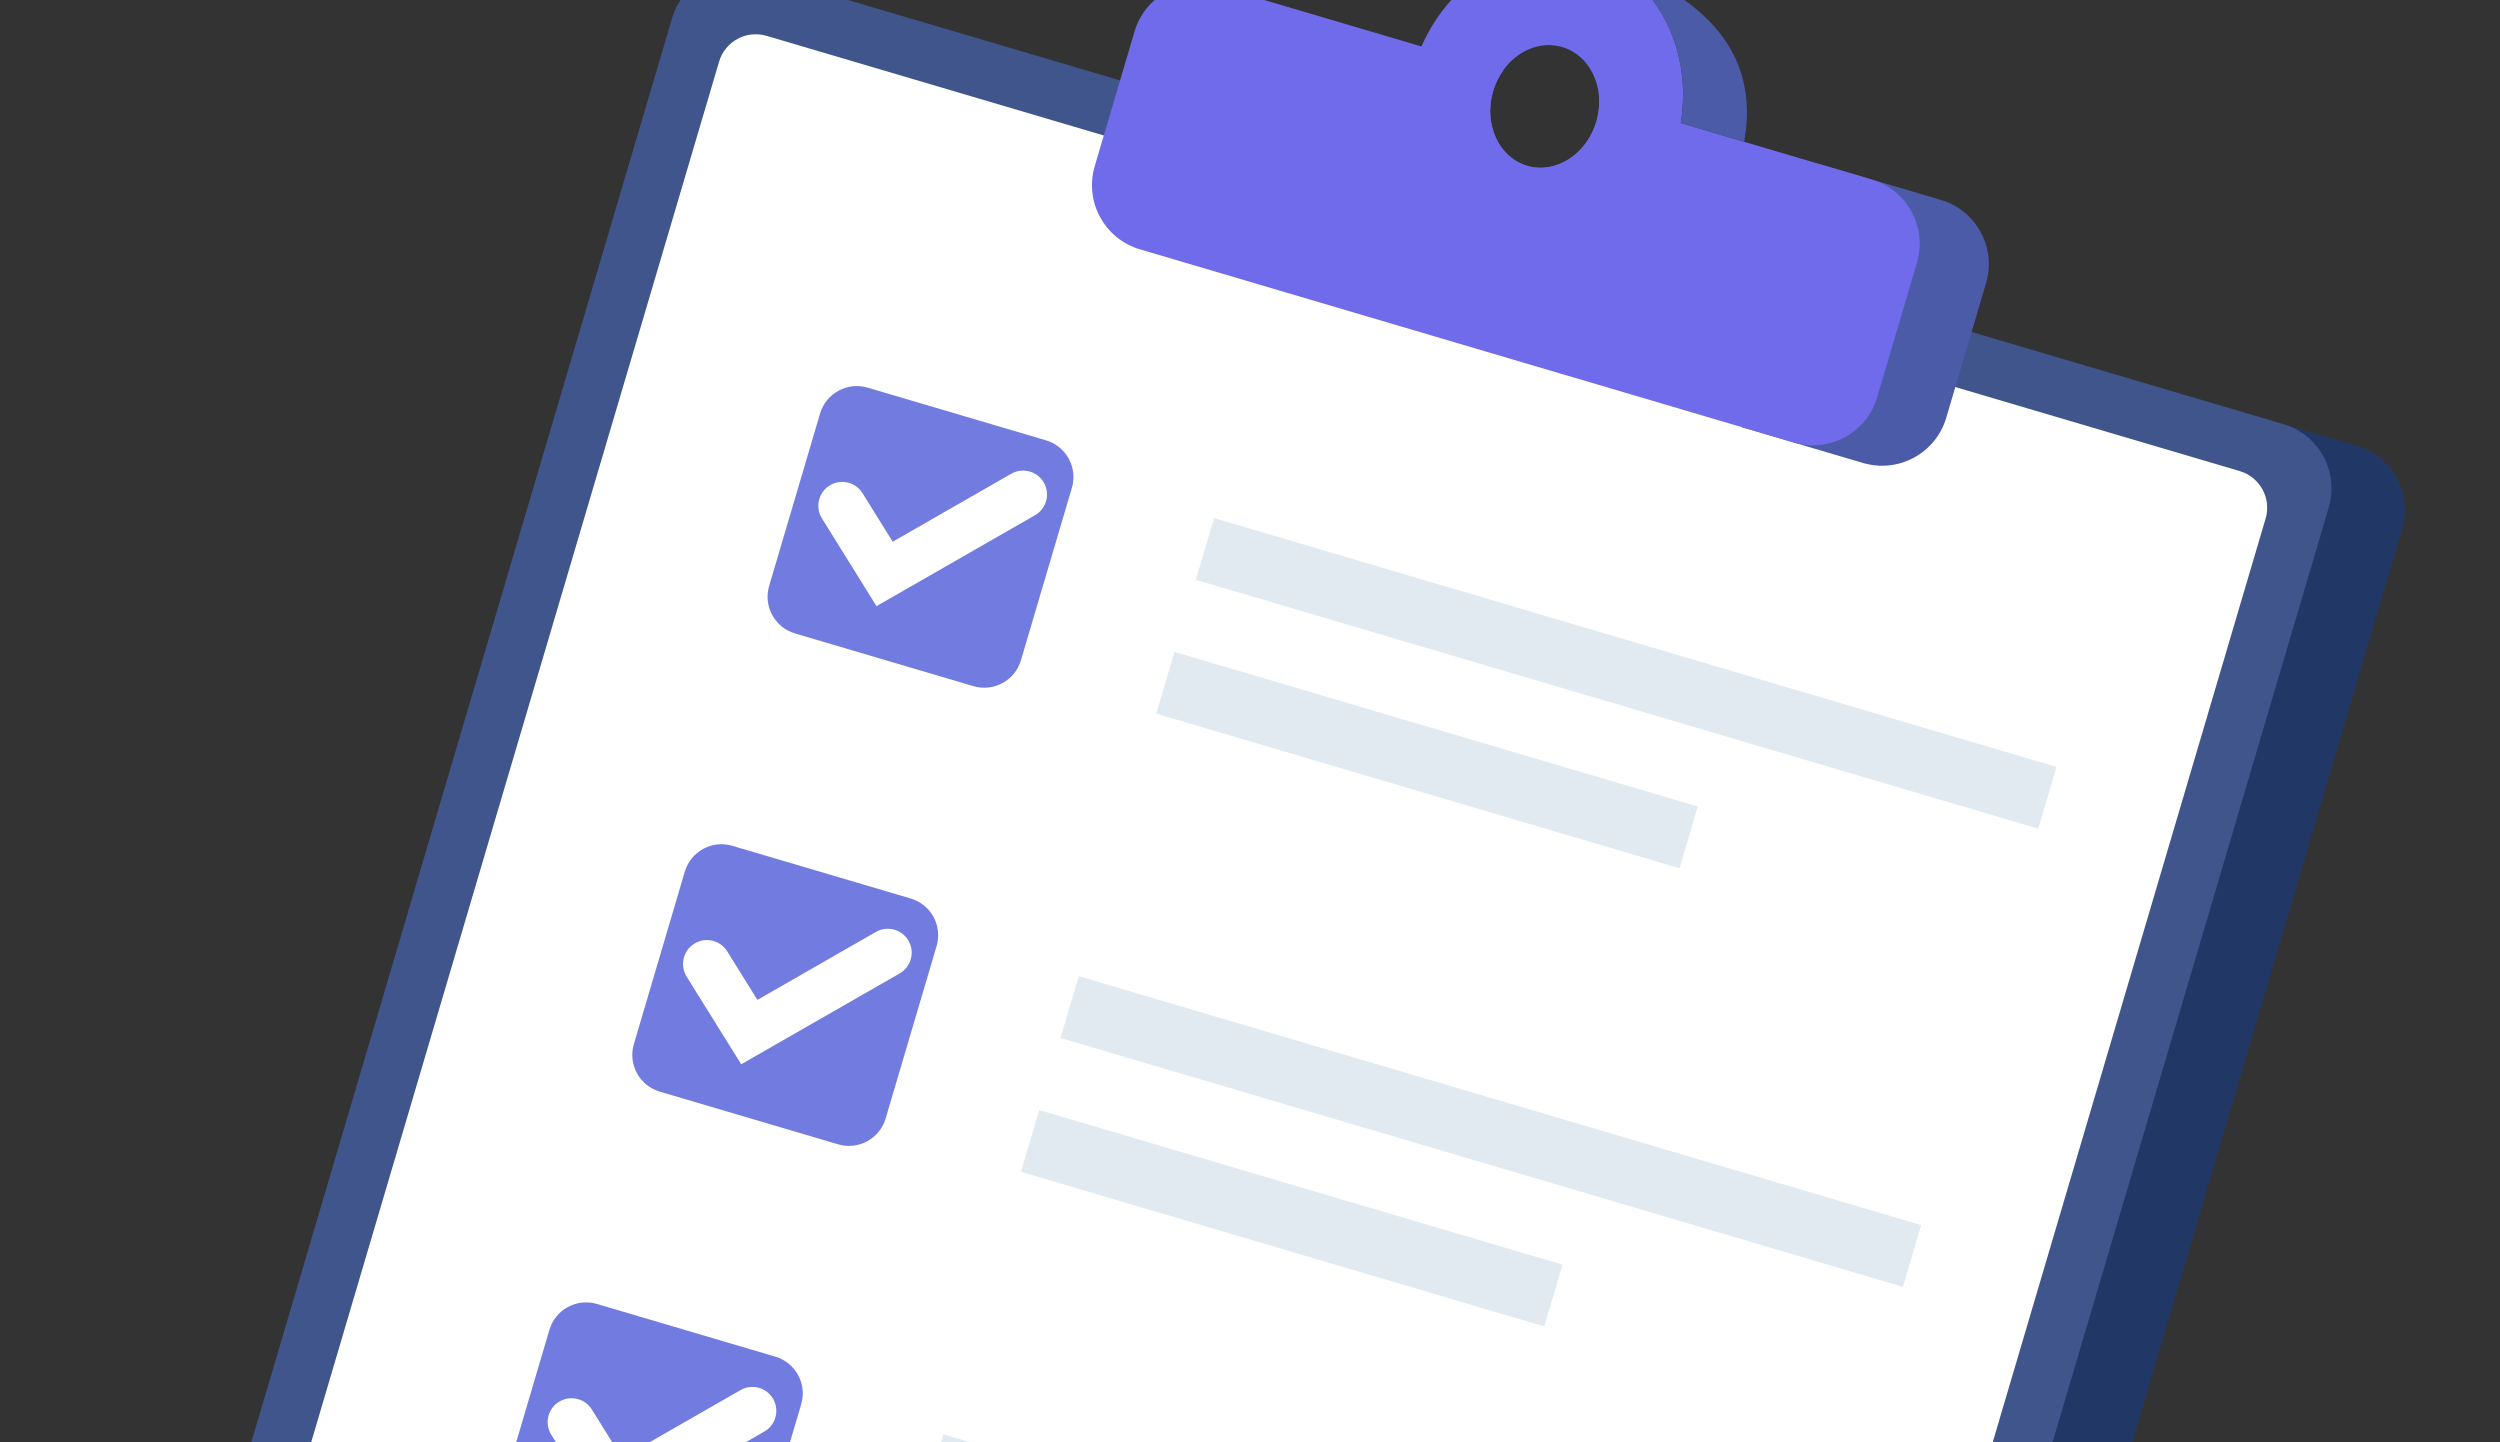
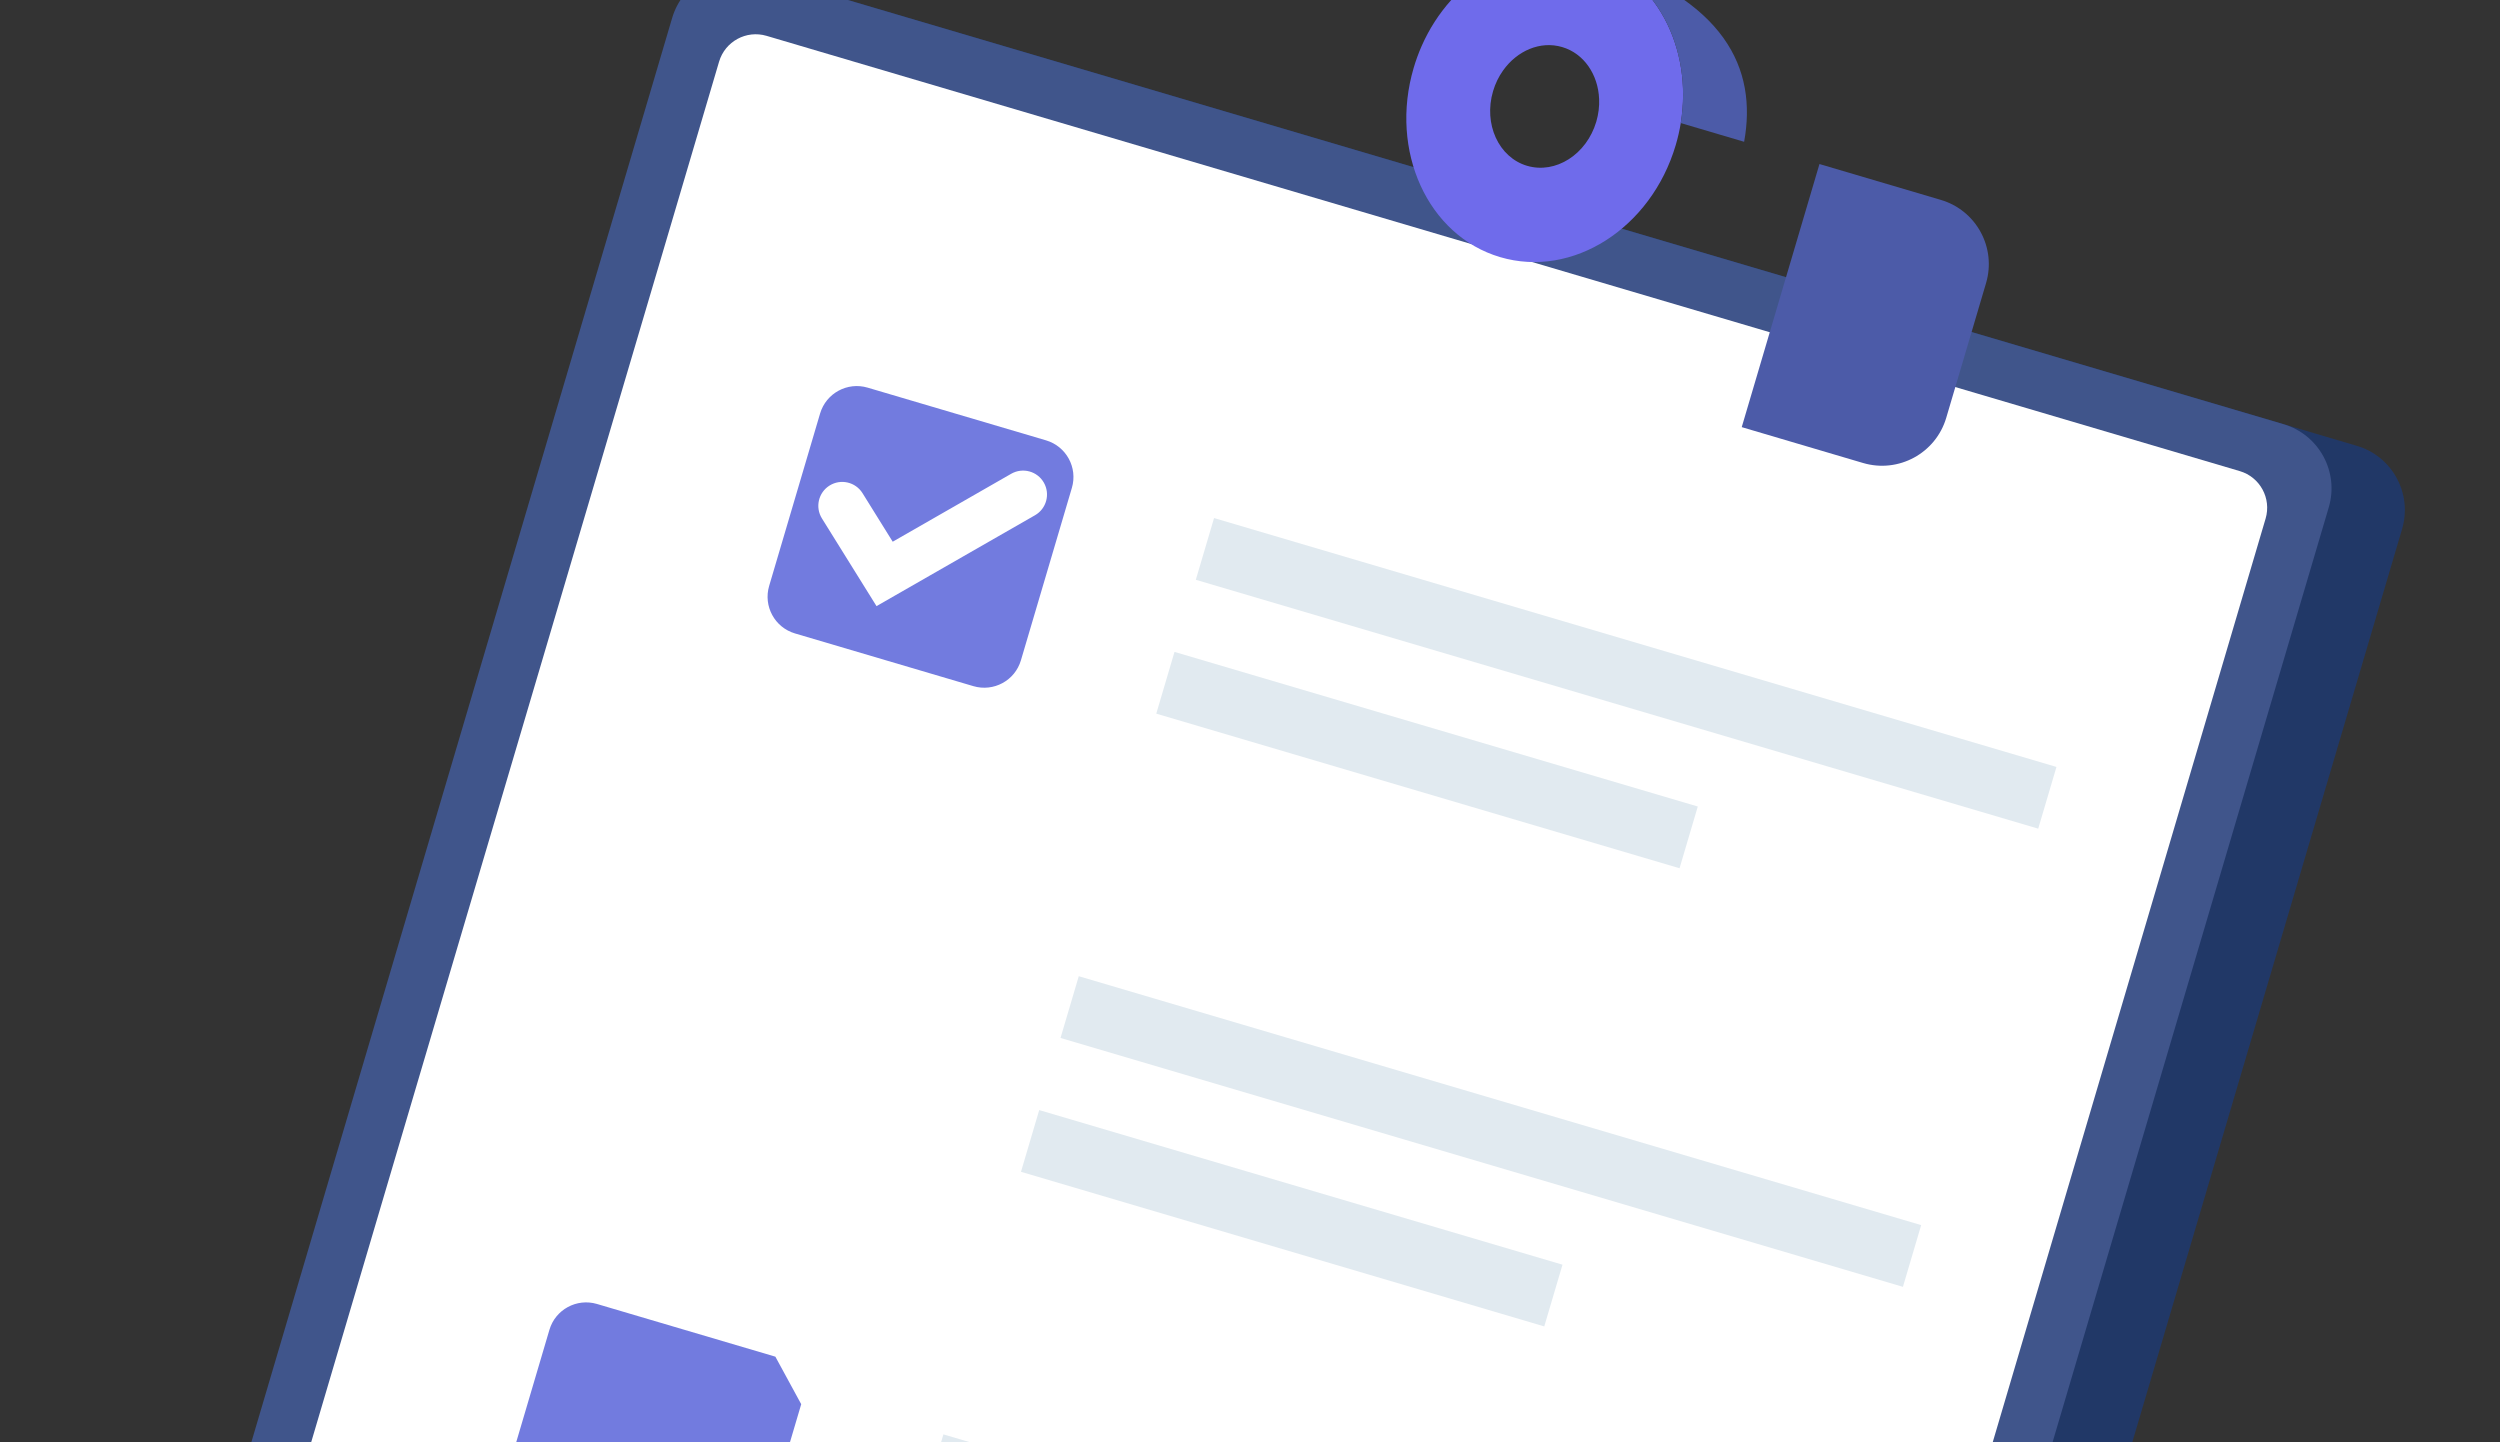
<svg xmlns="http://www.w3.org/2000/svg" width="130" height="75" viewBox="0 0 130 75" fill="none">
  <rect x="0" y="0" width="130" height="75" fill="#333333" stroke="none" />
  <path d="M122.558 23.184L43.091 -0.294C41.247 -0.839 39.311 0.214 38.767 2.057L5.751 113.805C5.206 115.648 6.259 117.584 8.102 118.129L87.569 141.607C89.413 142.152 91.349 141.099 91.893 139.256L124.909 27.509C125.454 25.665 124.401 23.729 122.558 23.184Z" fill="#213867" />
  <path d="M118.744 22.058L39.277 -1.421C37.434 -1.966 35.498 -0.913 34.953 0.931L1.937 112.678C1.393 114.521 2.445 116.457 4.289 117.002L83.756 140.481C85.599 141.025 87.535 139.972 88.08 138.129L121.096 26.382C121.641 24.538 120.588 22.602 118.744 22.058Z" fill="#40558B" />
  <path d="M5.221 112.093C4.91 113.146 5.511 114.252 6.565 114.563L83.17 137.197C84.224 137.508 85.329 136.907 85.641 135.853L117.811 26.968C118.123 25.914 117.521 24.808 116.467 24.497L39.862 1.864C38.809 1.552 37.703 2.154 37.392 3.207" fill="white" />
  <path d="M103.275 14.72L101.205 21.724C100.661 23.568 98.724 24.62 96.881 24.076L90.57 22.211L94.612 8.53L100.924 10.395C102.768 10.939 103.82 12.876 103.275 14.719L103.275 14.72Z" fill="#4C5BA8" />
-   <path d="M99.682 13.658L97.612 20.662C97.068 22.506 95.131 23.558 93.288 23.014L59.277 12.965C57.433 12.421 56.381 10.484 56.926 8.641L58.995 1.637C59.54 -0.207 61.476 -1.26 63.319 -0.715L78.161 3.67C77.937 3.984 77.759 4.345 77.641 4.743C77.138 6.447 77.931 8.186 79.413 8.624C80.896 9.062 82.507 8.034 83.01 6.33C83.128 5.931 83.175 5.531 83.158 5.146L97.331 9.334C99.175 9.879 100.227 11.815 99.683 13.658L99.682 13.658Z" fill="#6F6BEB" />
  <path d="M87.399 6.399C88.045 2.465 86.069 -1.288 82.64 -2.301C79.211 -3.314 75.513 -1.237 73.916 2.415C73.761 2.77 73.626 3.14 73.513 3.523C72.234 7.85 74.247 12.259 78.009 13.371C81.772 14.483 85.858 11.875 87.137 7.548C87.25 7.164 87.338 6.781 87.4 6.399L87.399 6.399ZM79.411 8.623C77.928 8.185 77.135 6.446 77.639 4.742C77.757 4.344 77.934 3.982 78.158 3.668C78.888 2.636 80.099 2.111 81.234 2.447C82.37 2.782 83.102 3.881 83.154 5.145C83.171 5.529 83.124 5.93 83.007 6.328C82.503 8.032 80.893 9.06 79.41 8.622L79.411 8.623Z" fill="#6F6BEB" />
  <path d="M90.695 7.373L87.398 6.399C88.027 2.568 86.169 -1.09 82.905 -2.215C89.727 -0.029 91.386 3.568 90.695 7.373Z" fill="#4C5BA8" />
  <path d="M54.394 22.898L45.116 20.157C44.063 19.846 42.957 20.448 42.645 21.501L39.996 30.468C39.685 31.522 40.286 32.628 41.34 32.939L50.617 35.68C51.671 35.991 52.777 35.39 53.088 34.336L55.738 25.369C56.049 24.316 55.447 23.21 54.394 22.898Z" fill="#727BDF" />
  <path d="M45.579 31.519L42.741 26.959C42.378 26.376 42.557 25.609 43.139 25.247C43.721 24.885 44.488 25.063 44.851 25.645L46.421 28.169L52.583 24.636C53.179 24.295 53.939 24.5 54.28 25.096C54.621 25.692 54.416 26.452 53.82 26.793L45.578 31.519L45.579 31.519Z" fill="white" />
  <path d="M106.936 39.881L63.131 26.939L62.182 30.149L105.987 43.091L106.936 39.881Z" fill="#E1EAF0" />
  <path d="M88.285 41.939L61.074 33.899L60.126 37.11L87.336 45.149L88.285 41.939Z" fill="#E1EAF0" />
-   <path d="M47.359 46.723L38.081 43.982C37.028 43.67 35.922 44.272 35.61 45.326L32.961 54.293C32.65 55.346 33.251 56.452 34.305 56.764L43.582 59.505C44.636 59.816 45.742 59.214 46.053 58.161L48.703 49.194C49.014 48.14 48.412 47.034 47.359 46.723Z" fill="#727BDF" />
  <path d="M38.543 55.344L35.705 50.784C35.342 50.2 35.521 49.434 36.103 49.072C36.686 48.709 37.452 48.887 37.815 49.47L39.385 51.993L45.547 48.46C46.143 48.119 46.903 48.325 47.244 48.921C47.585 49.517 47.38 50.276 46.784 50.618L38.542 55.343L38.543 55.344Z" fill="white" />
  <path d="M99.901 63.706L56.096 50.763L55.147 53.974L98.952 66.916L99.901 63.706Z" fill="#E1EAF0" />
  <path d="M81.25 65.764L54.039 57.724L53.091 60.934L80.301 68.974L81.25 65.764Z" fill="#E1EAF0" />
-   <path d="M40.319 70.547L31.041 67.806C29.988 67.495 28.881 68.097 28.57 69.15L25.921 78.117C25.61 79.171 26.211 80.277 27.265 80.588L36.542 83.329C37.596 83.64 38.702 83.039 39.013 81.985L41.663 73.018C41.974 71.965 41.372 70.859 40.319 70.547Z" fill="#727BDF" />
-   <path d="M31.504 79.167L28.666 74.607C28.303 74.024 28.482 73.257 29.064 72.895C29.646 72.533 30.413 72.711 30.776 73.293L32.346 75.817L38.508 72.284C39.104 71.943 39.864 72.148 40.205 72.744C40.546 73.34 40.34 74.1 39.745 74.441L31.503 79.167L31.504 79.167Z" fill="white" />
+   <path d="M40.319 70.547L31.041 67.806C29.988 67.495 28.881 68.097 28.57 69.15L25.921 78.117C25.61 79.171 26.211 80.277 27.265 80.588L36.542 83.329C37.596 83.64 38.702 83.039 39.013 81.985L41.663 73.018Z" fill="#727BDF" />
  <path d="M92.862 87.53L49.057 74.588L48.108 77.798L91.913 90.74L92.862 87.53Z" fill="#E1EAF0" />
</svg>